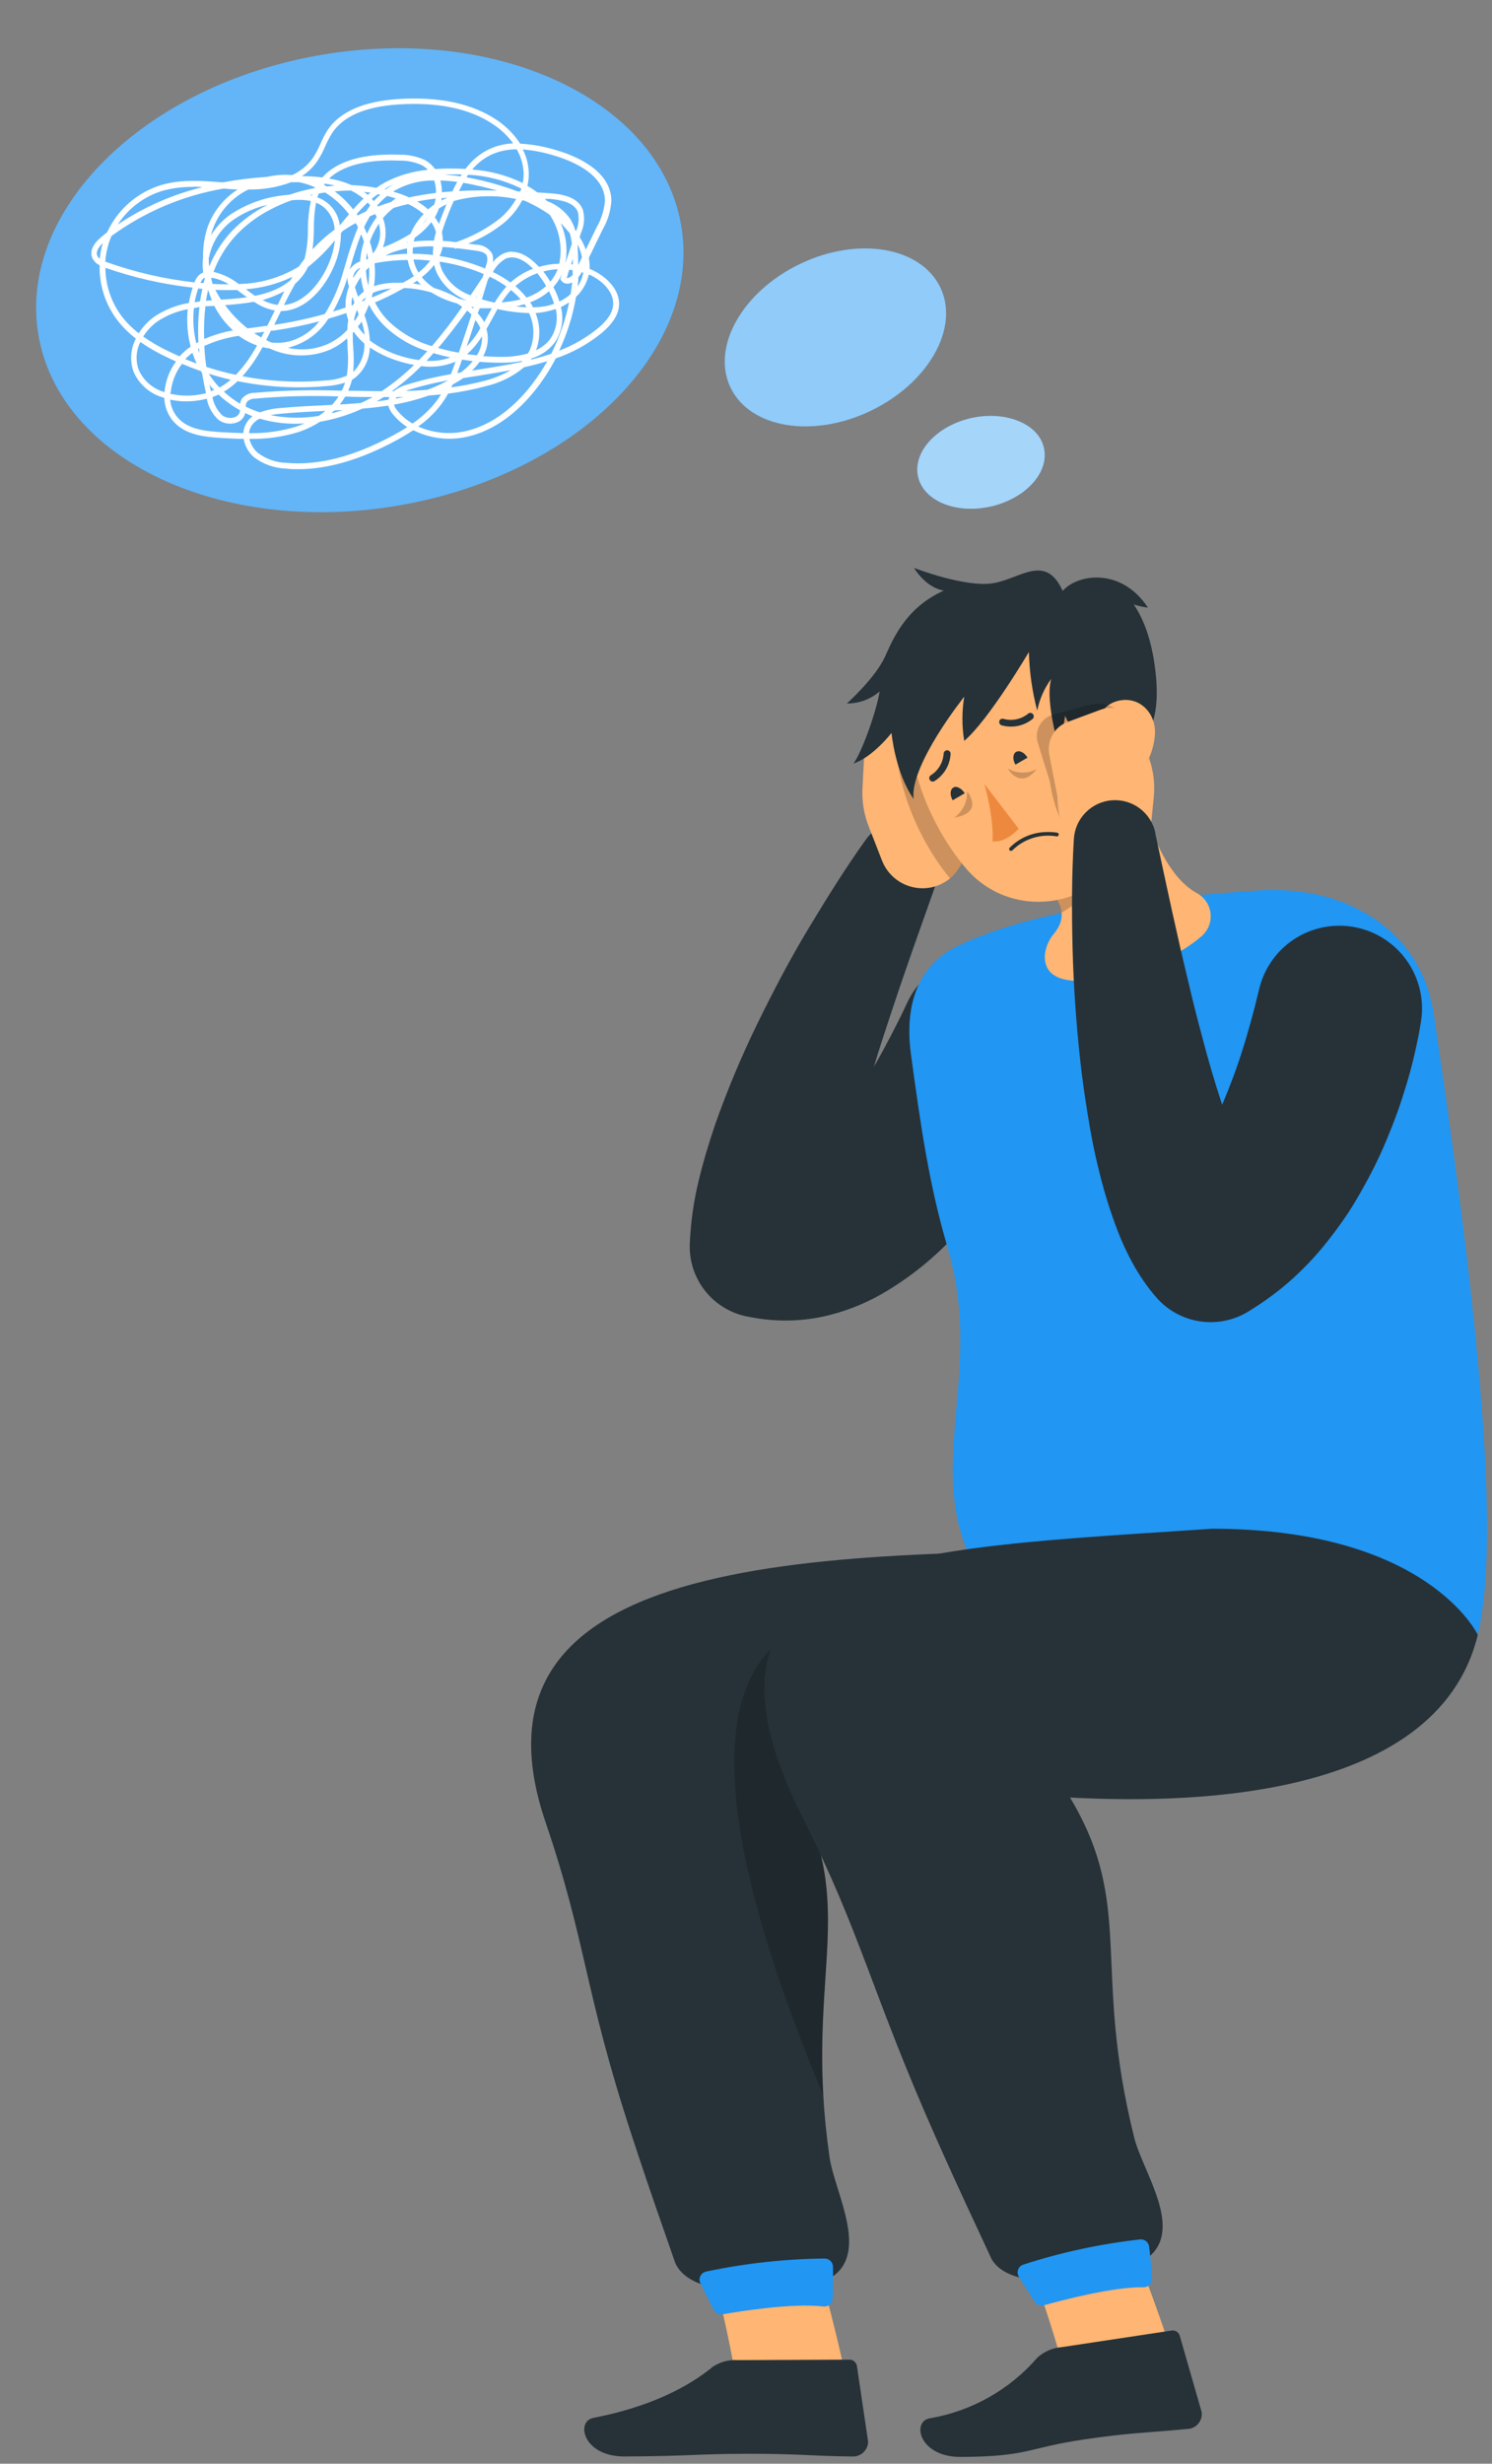
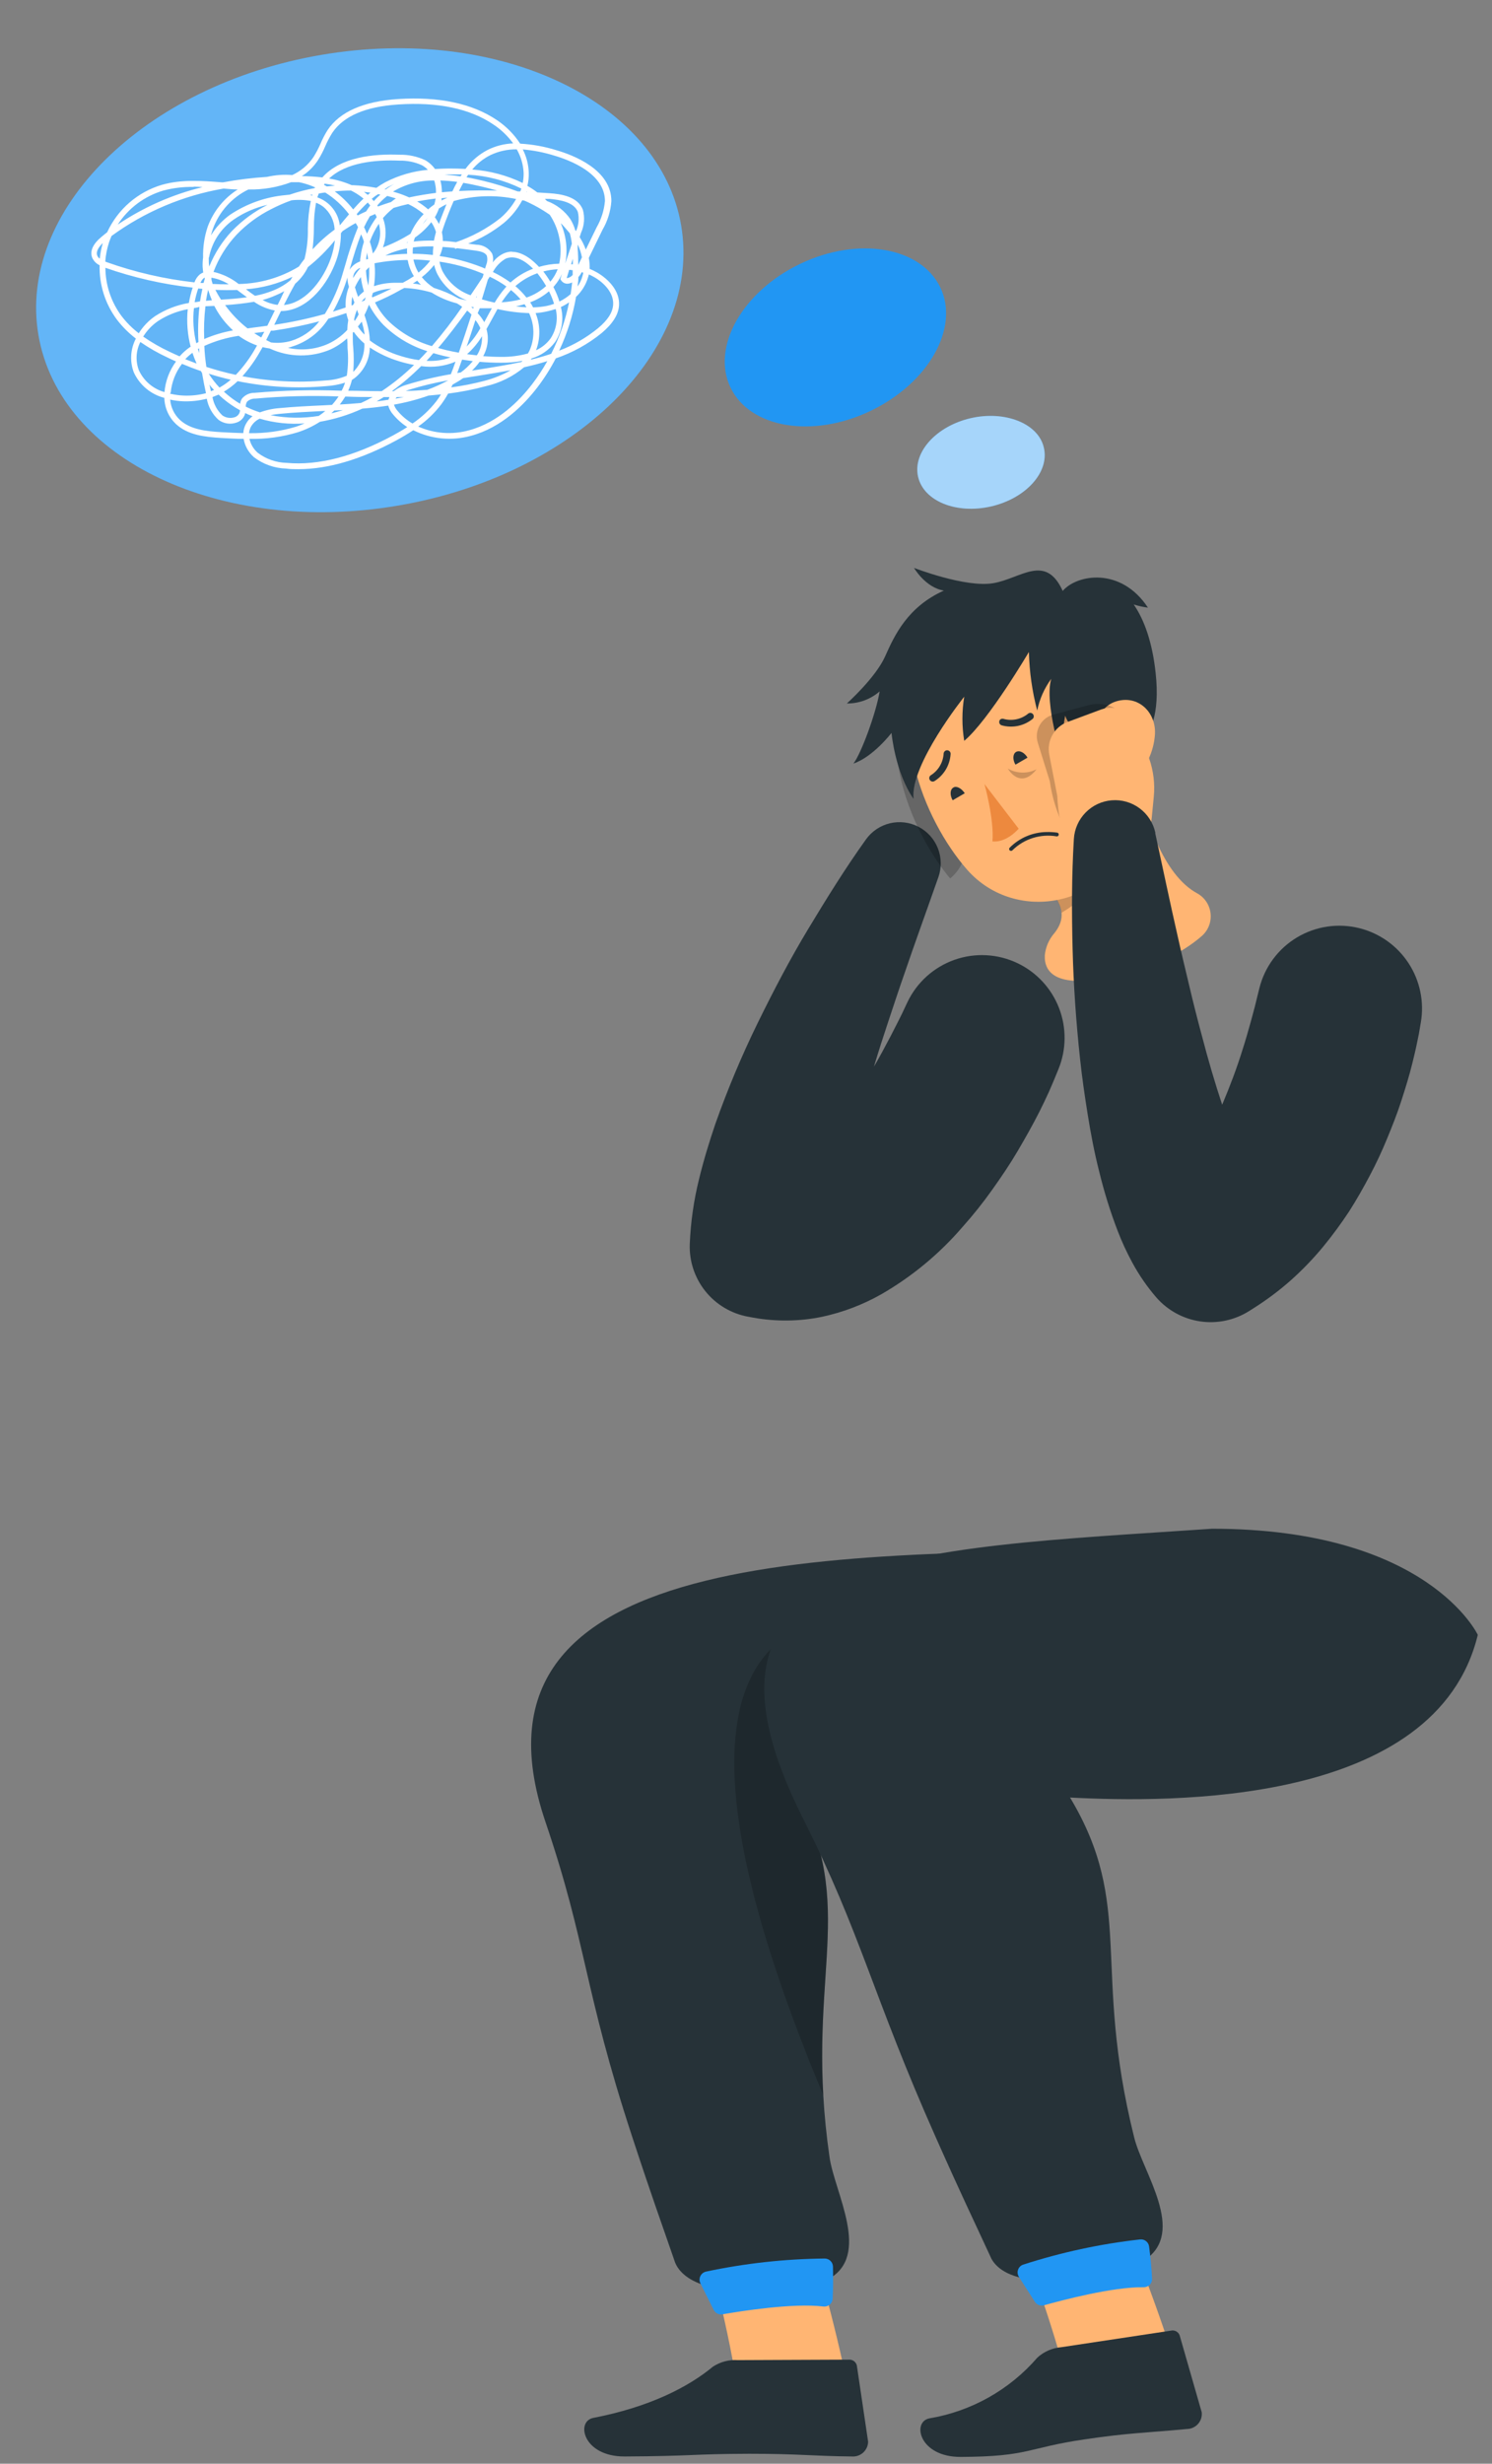
<svg xmlns="http://www.w3.org/2000/svg" width="83" height="137" viewBox="0 0 83 137" fill="none">
  <rect x="0" y="0" width="83" height="137" fill="#808080" stroke="none" />
  <path d="M22.155 28.112C32.028 26.426 39.073 19.45 37.892 12.53C36.71 5.61 27.749 1.367 17.876 3.052C8.003 4.738 0.958 11.715 2.139 18.635C3.321 25.555 12.282 29.798 22.155 28.112Z" fill="#2196F3" />
  <path opacity="0.3" d="M22.155 28.112C32.028 26.426 39.073 19.45 37.892 12.53C36.71 5.61 27.749 1.367 17.876 3.052C8.003 4.738 0.958 11.715 2.139 18.635C3.321 25.555 12.282 29.798 22.155 28.112Z" fill="white" />
  <path d="M52.305 15.972C53.4 18.229 51.649 21.308 48.425 22.851C45.2 24.393 41.717 23.806 40.638 21.549C39.558 19.291 41.298 16.209 44.518 14.67C47.739 13.13 51.211 13.729 52.305 15.972Z" fill="#2196F3" />
-   <path opacity="0.5" d="M52.305 15.972C53.4 18.229 51.649 21.308 48.425 22.851C45.2 24.393 41.717 23.806 40.638 21.549C39.558 19.291 41.298 16.209 44.518 14.67C47.739 13.13 51.211 13.729 52.305 15.972Z" fill="white" />
  <path d="M58.072 24.904C58.386 26.257 57.069 27.716 55.136 28.161C53.203 28.606 51.383 27.869 51.073 26.513C50.763 25.156 52.076 23.701 53.99 23.256C55.905 22.811 57.776 23.547 58.072 24.904Z" fill="#2196F3" />
  <path opacity="0.6" d="M58.072 24.904C58.386 26.257 57.069 27.716 55.136 28.161C53.203 28.606 51.383 27.869 51.073 26.513C50.763 25.156 52.076 23.701 53.99 23.256C55.905 22.811 57.776 23.547 58.072 24.904Z" fill="white" />
  <path d="M16.59 26.09C16.364 26.09 16.138 26.09 15.916 26.057C15.265 26.038 14.637 25.815 14.121 25.419C13.822 25.154 13.622 24.797 13.552 24.404C13.14 24.404 12.728 24.375 12.312 24.354C11.4 24.299 10.456 24.197 9.792 23.584C9.593 23.395 9.433 23.17 9.321 22.919C9.21 22.669 9.149 22.399 9.142 22.125C8.771 22.03 8.426 21.853 8.132 21.608C7.838 21.362 7.603 21.054 7.443 20.706C7.328 20.403 7.279 20.078 7.3 19.754C7.32 19.431 7.408 19.115 7.559 18.828C7.16 18.523 6.803 18.166 6.498 17.766C5.852 16.896 5.515 15.834 5.542 14.75C5.36 14.665 5.214 14.517 5.13 14.334C4.984 13.969 5.17 13.561 5.656 13.163C5.754 13.079 5.86 12.996 5.962 12.915C6.252 12.284 6.674 11.722 7.199 11.267C7.724 10.812 8.341 10.475 9.007 10.278C10.102 9.965 11.243 10.052 12.352 10.14H12.407C13.216 9.989 14.033 9.888 14.854 9.837C15.314 9.73 15.788 9.696 16.258 9.735C16.733 9.517 17.139 9.174 17.433 8.743C17.581 8.51 17.71 8.266 17.82 8.013C17.933 7.742 18.068 7.481 18.224 7.233C18.903 6.215 20.22 5.635 22.145 5.508C24.428 5.362 26.278 5.756 27.642 6.678C28.157 7.023 28.598 7.468 28.937 7.988C29.62 8.026 30.296 8.149 30.95 8.352C31.873 8.619 34.021 9.428 34.01 11.19C33.969 11.75 33.801 12.292 33.518 12.777L32.755 14.345C32.794 14.544 32.81 14.748 32.803 14.951C32.949 15.01 33.09 15.08 33.226 15.159C33.846 15.523 34.488 16.176 34.437 16.982C34.404 17.507 34.072 18.014 33.47 18.521C32.709 19.138 31.845 19.614 30.917 19.929C30.624 20.494 30.282 21.032 29.896 21.538C29.148 22.515 27.901 23.777 26.205 24.233C25.132 24.531 23.987 24.421 22.991 23.923C22.667 24.138 22.342 24.328 22.047 24.488C20.077 25.553 18.257 26.09 16.59 26.09ZM13.877 24.404C13.944 24.703 14.104 24.972 14.333 25.174C14.797 25.527 15.361 25.725 15.945 25.739C17.725 25.9 19.716 25.375 21.868 24.211C22.116 24.076 22.386 23.923 22.656 23.748C22.358 23.555 22.091 23.318 21.864 23.044C21.74 22.904 21.649 22.736 21.598 22.555C21.12 22.628 20.639 22.683 20.157 22.723C19.407 23.068 18.615 23.313 17.801 23.453C17.421 23.696 17.012 23.891 16.583 24.032C15.706 24.299 14.793 24.425 13.877 24.404ZM14.446 23.281C14.244 23.376 14.076 23.53 13.964 23.723C13.903 23.835 13.865 23.959 13.855 24.087C14.745 24.103 15.632 23.98 16.485 23.723C16.634 23.671 16.787 23.613 16.944 23.544C16.102 23.608 15.256 23.519 14.446 23.281ZM9.467 22.223C9.501 22.654 9.695 23.056 10.011 23.351C10.594 23.89 11.469 23.981 12.33 24.032C12.735 24.054 13.136 24.076 13.534 24.084C13.545 23.903 13.596 23.727 13.683 23.569C13.772 23.403 13.897 23.258 14.048 23.146C13.906 23.091 13.767 23.033 13.632 22.968V23.015C13.597 23.133 13.532 23.24 13.444 23.326C13.356 23.412 13.248 23.474 13.129 23.507C12.967 23.56 12.795 23.573 12.627 23.546C12.459 23.518 12.3 23.451 12.162 23.351C11.818 23.042 11.586 22.627 11.502 22.172C11.071 22.284 10.627 22.331 10.182 22.315C9.941 22.305 9.702 22.274 9.467 22.223ZM23.265 23.719C24.156 24.115 25.156 24.188 26.095 23.927C27.704 23.496 28.897 22.285 29.615 21.348C29.922 20.946 30.199 20.523 30.447 20.082C30.024 20.214 29.593 20.327 29.155 20.422C28.542 20.934 27.816 21.294 27.036 21.472C26.344 21.659 25.64 21.798 24.928 21.888C24.813 22.095 24.685 22.295 24.545 22.486C24.184 22.96 23.752 23.376 23.265 23.719ZM21.916 22.501C21.957 22.627 22.024 22.744 22.113 22.843C22.347 23.127 22.63 23.366 22.948 23.551C23.458 23.207 23.91 22.784 24.286 22.296C24.374 22.18 24.454 22.059 24.531 21.932L23.841 21.997C23.215 22.218 22.57 22.387 21.916 22.501ZM11.82 22.081C11.888 22.471 12.081 22.828 12.37 23.099C12.466 23.167 12.577 23.212 12.694 23.23C12.81 23.248 12.929 23.24 13.041 23.205C13.109 23.186 13.171 23.151 13.222 23.102C13.273 23.054 13.311 22.994 13.333 22.927C13.344 22.89 13.352 22.853 13.355 22.814C13.024 22.635 12.713 22.422 12.425 22.18C12.334 22.103 12.246 22.023 12.162 21.943C12.038 21.994 11.922 22.037 11.82 22.081ZM15.058 23.088C15.94 23.26 16.846 23.273 17.732 23.128C17.858 23.043 17.98 22.952 18.097 22.854H17.984C17.189 22.895 16.368 22.935 15.576 23.011C15.398 23.026 15.22 23.051 15.044 23.088H15.058ZM18.596 22.829L18.432 22.986C18.648 22.931 18.866 22.873 19.078 22.803L18.596 22.829ZM13.683 22.617C13.934 22.741 14.194 22.846 14.46 22.931C14.812 22.8 15.18 22.72 15.555 22.694C16.35 22.617 17.178 22.577 17.976 22.541L18.469 22.515C18.602 22.368 18.724 22.21 18.834 22.045C17.292 21.988 15.749 22.028 14.212 22.165C14.126 22.161 14.04 22.175 13.959 22.205C13.878 22.235 13.804 22.281 13.742 22.34C13.692 22.424 13.667 22.52 13.669 22.617H13.683ZM19.209 22.052C19.116 22.205 19.013 22.352 18.903 22.493C19.297 22.471 19.691 22.446 20.081 22.409C20.307 22.307 20.522 22.198 20.734 22.078C20.267 22.078 19.804 22.078 19.34 22.056L19.209 22.052ZM12.461 21.786L12.629 21.932C12.857 22.127 13.101 22.301 13.359 22.453C13.37 22.349 13.406 22.249 13.464 22.161C13.55 22.06 13.656 21.979 13.777 21.924C13.898 21.869 14.029 21.842 14.161 21.844C15.772 21.705 17.39 21.666 19.005 21.727C19.081 21.584 19.145 21.434 19.195 21.279C18.854 21.386 18.501 21.451 18.144 21.472C16.498 21.619 14.839 21.526 13.22 21.195C12.986 21.421 12.726 21.619 12.447 21.786H12.461ZM21.343 22.081L21.288 22.118L20.953 22.322C21.175 22.296 21.394 22.264 21.613 22.227C21.625 22.177 21.642 22.128 21.664 22.081H21.343ZM22.072 22.081C22.045 22.107 22.022 22.137 22.003 22.169L22.47 22.074L22.072 22.081ZM9.493 21.899C9.732 21.955 9.976 21.988 10.222 21.997C10.638 22.014 11.055 21.97 11.459 21.866C11.382 21.527 11.305 21.137 11.24 20.746L11.174 20.633C10.809 20.509 10.47 20.378 10.124 20.232C9.768 20.698 9.551 21.254 9.496 21.837C9.496 21.837 9.46 21.873 9.46 21.895L9.493 21.899ZM7.807 19.017C7.686 19.259 7.616 19.523 7.601 19.793C7.587 20.063 7.629 20.333 7.724 20.586C7.859 20.88 8.056 21.142 8.302 21.352C8.549 21.562 8.838 21.716 9.15 21.804C9.203 21.188 9.425 20.599 9.792 20.101C9.631 20.031 9.478 19.958 9.321 19.882C8.793 19.637 8.287 19.348 7.807 19.017ZM11.652 21.388C11.677 21.516 11.707 21.64 11.732 21.753L11.907 21.684C11.82 21.6 11.732 21.501 11.652 21.388ZM19.359 21.727C19.979 21.727 20.606 21.753 21.233 21.753C21.878 21.323 22.481 20.834 23.035 20.294C22.754 20.242 22.477 20.174 22.204 20.09C21.625 19.916 21.076 19.658 20.573 19.324C20.567 19.652 20.488 19.974 20.343 20.268C20.197 20.562 19.988 20.82 19.731 21.023L19.578 21.126C19.524 21.341 19.451 21.551 19.359 21.753V21.727ZM23.436 20.352C22.929 20.863 22.381 21.331 21.799 21.753H21.908C22.125 21.585 22.373 21.461 22.638 21.388C23.439 21.142 24.255 20.948 25.081 20.808C25.173 20.586 25.256 20.352 25.34 20.112C24.74 20.365 24.082 20.45 23.436 20.36V20.352ZM24.928 21.151C24.182 21.282 23.445 21.46 22.722 21.684L22.572 21.738C22.973 21.738 23.371 21.706 23.772 21.676C24.169 21.531 24.554 21.357 24.925 21.155L24.928 21.151ZM11.615 20.786C11.789 21.06 11.988 21.317 12.21 21.552C12.433 21.428 12.643 21.281 12.837 21.115C12.425 21.023 12.017 20.907 11.615 20.783V20.786ZM25.176 21.388L25.103 21.541C25.726 21.458 26.342 21.337 26.949 21.177C27.459 21.046 27.95 20.849 28.408 20.589C27.817 20.699 27.226 20.794 26.635 20.889L25.764 21.027L25.57 21.158C25.442 21.231 25.315 21.312 25.176 21.388ZM13.486 20.921C15.011 21.214 16.569 21.293 18.115 21.155C18.52 21.138 18.919 21.049 19.293 20.892C19.369 20.379 19.382 19.858 19.333 19.342C19.333 19.167 19.333 18.977 19.308 18.817C19.034 19.069 18.722 19.276 18.385 19.433C17.848 19.662 17.27 19.775 16.687 19.765C16.104 19.756 15.529 19.624 15 19.378C14.869 19.36 14.738 19.335 14.61 19.302L14.482 19.524C14.201 20.024 13.868 20.493 13.486 20.921ZM11.48 20.403C12.018 20.578 12.565 20.726 13.118 20.845C13.543 20.399 13.911 19.901 14.212 19.364L14.3 19.211C13.935 19.082 13.591 18.901 13.278 18.674C12.618 18.772 11.975 18.961 11.367 19.236C11.382 19.641 11.426 20.031 11.48 20.403ZM25.705 19.998C25.687 20.042 25.672 20.09 25.654 20.137C25.581 20.345 25.512 20.546 25.435 20.743L25.636 20.71C25.882 20.528 26.106 20.317 26.303 20.082L25.705 19.998ZM19.625 18.499V18.613C19.625 18.85 19.625 19.087 19.651 19.342C19.687 19.787 19.687 20.235 19.651 20.681C19.858 20.475 20.02 20.228 20.127 19.956C20.233 19.684 20.282 19.393 20.27 19.101C20.045 18.914 19.846 18.697 19.68 18.456L19.625 18.499ZM26.683 20.119C26.556 20.295 26.413 20.458 26.256 20.608L26.588 20.557C27.412 20.425 28.218 20.298 28.999 20.13C29.021 20.13 29.039 20.09 29.061 20.068C28.672 20.14 28.278 20.174 27.883 20.17C27.481 20.17 27.08 20.155 26.683 20.119ZM10.306 19.973L10.937 20.217C10.849 20.02 10.773 19.82 10.704 19.619C10.561 19.725 10.428 19.843 10.306 19.973ZM23.728 20.064C24.18 20.094 24.634 20.03 25.059 19.875L24.695 19.794C24.491 19.747 24.297 19.692 24.108 19.637C23.988 19.781 23.862 19.923 23.728 20.064ZM20.573 18.933C21.088 19.319 21.668 19.61 22.284 19.794C22.617 19.9 22.959 19.977 23.305 20.024C23.466 19.864 23.619 19.696 23.772 19.528C22.854 19.242 22.018 18.742 21.332 18.069C21.009 17.735 20.738 17.355 20.526 16.942C20.454 17.139 20.37 17.332 20.274 17.518C20.384 17.825 20.468 18.139 20.526 18.459C20.553 18.616 20.569 18.774 20.573 18.933ZM29.579 19.929L29.524 20.002C29.915 19.907 30.295 19.798 30.662 19.674C31.122 18.77 31.457 17.808 31.658 16.814C31.514 16.914 31.361 17.001 31.202 17.073C31.288 17.402 31.305 17.745 31.249 18.08C31.194 18.415 31.068 18.734 30.881 19.017C30.557 19.454 30.1 19.774 29.579 19.929ZM26.876 19.805C27.208 19.831 27.543 19.845 27.879 19.845C28.383 19.852 28.885 19.788 29.371 19.656C29.4 19.605 29.429 19.553 29.455 19.499C29.602 19.17 29.676 18.813 29.672 18.453C29.668 18.093 29.587 17.738 29.433 17.413C28.841 17.393 28.252 17.318 27.675 17.186L27.361 17.759C27.263 17.938 27.164 18.124 27.062 18.299C27.102 18.437 27.126 18.579 27.135 18.722C27.153 19.102 27.063 19.48 26.876 19.812V19.805ZM7.957 18.711C8.431 19.041 8.932 19.329 9.456 19.572C9.635 19.659 9.821 19.74 9.992 19.816C10.167 19.617 10.365 19.441 10.583 19.291H10.609C10.429 18.607 10.373 17.897 10.444 17.194C9.857 17.302 9.297 17.525 8.796 17.85C8.457 18.081 8.171 18.382 7.957 18.733V18.711ZM25.96 19.692L26.526 19.761C26.726 19.454 26.827 19.092 26.814 18.726V18.696C26.583 19.077 26.295 19.42 25.96 19.714V19.692ZM11.006 19.408C11.028 19.481 11.054 19.557 11.079 19.63C11.079 19.546 11.079 19.462 11.079 19.375L11.006 19.408ZM24.366 19.349L24.793 19.462C25.03 19.517 25.267 19.568 25.523 19.612C25.766 18.912 26.002 18.205 26.23 17.493C26.15 17.413 26.07 17.336 25.99 17.27C25.453 18.007 24.925 18.711 24.356 19.371L24.366 19.349ZM32.048 16.493C31.873 17.533 31.556 18.545 31.107 19.499C31.888 19.203 32.616 18.783 33.263 18.255C33.806 17.806 34.083 17.376 34.109 16.942C34.152 16.282 33.594 15.72 33.062 15.414C32.963 15.357 32.861 15.306 32.755 15.261C32.755 15.308 32.734 15.359 32.719 15.406C32.598 15.832 32.362 16.215 32.037 16.515L32.048 16.493ZM29.787 17.391C30.063 18.056 30.075 18.803 29.819 19.477C30.142 19.332 30.421 19.106 30.629 18.82C30.786 18.582 30.893 18.313 30.942 18.031C30.991 17.749 30.981 17.461 30.914 17.183C30.779 17.227 30.64 17.267 30.501 17.299C30.263 17.357 30.02 17.395 29.776 17.413L29.787 17.391ZM15.981 19.335C16.743 19.514 17.543 19.438 18.257 19.119C18.657 18.933 19.017 18.672 19.319 18.35C19.325 18.165 19.343 17.981 19.373 17.799C19.355 17.741 19.333 17.682 19.319 17.624C19.296 17.554 19.279 17.482 19.267 17.409C18.936 17.522 18.6 17.628 18.265 17.723C17.802 18.461 17.09 19.01 16.258 19.269C16.164 19.304 16.068 19.333 15.97 19.357L15.981 19.335ZM26.456 17.774C26.296 18.277 26.132 18.773 25.96 19.269C26.259 18.965 26.515 18.623 26.723 18.251C26.651 18.088 26.558 17.934 26.445 17.796L26.456 17.774ZM20.854 16.803C21.043 17.18 21.289 17.526 21.584 17.828C22.27 18.494 23.109 18.982 24.027 19.247C24.628 18.548 25.19 17.818 25.712 17.059C25.603 16.986 25.505 16.92 25.417 16.869C24.919 16.742 24.444 16.54 24.009 16.267C23.515 16.122 23.006 16.036 22.492 16.012L22.309 16.107C21.821 16.388 21.336 16.617 20.843 16.825L20.854 16.803ZM10.791 17.113C10.717 17.774 10.76 18.442 10.919 19.087L11.039 19.021C11.003 18.37 11.021 17.718 11.094 17.07C10.981 17.102 10.882 17.117 10.78 17.135L10.791 17.113ZM15.077 19.043C15.443 19.088 15.815 19.061 16.171 18.963C16.802 18.773 17.359 18.391 17.761 17.869C16.921 18.09 16.068 18.262 15.208 18.386H15.073L14.807 18.908L15.077 19.043ZM11.429 17.03C11.357 17.634 11.333 18.244 11.36 18.853C11.873 18.632 12.411 18.47 12.961 18.372L12.812 18.226C12.452 17.871 12.152 17.461 11.922 17.011L11.429 17.03ZM14.139 18.521C14.271 18.609 14.402 18.693 14.533 18.766C14.592 18.66 14.646 18.554 14.701 18.448L14.519 18.474L14.139 18.521ZM19.909 18.157C20.014 18.319 20.136 18.47 20.274 18.605C20.274 18.572 20.274 18.54 20.274 18.507C20.235 18.298 20.185 18.091 20.125 17.887L19.909 18.157ZM5.863 14.874C5.865 15.842 6.177 16.784 6.753 17.562C7.03 17.928 7.355 18.254 7.72 18.532C7.955 18.154 8.265 17.829 8.632 17.577C9.2 17.208 9.838 16.96 10.507 16.847C10.555 16.558 10.626 16.272 10.718 15.994C9.057 15.81 7.422 15.438 5.845 14.885L5.863 14.874ZM12.516 16.957C12.871 17.449 13.293 17.888 13.771 18.262C14.004 18.226 14.241 18.197 14.479 18.168L14.872 18.113C14.978 17.901 15.08 17.69 15.182 17.482L15.288 17.267C14.873 17.187 14.479 17.022 14.132 16.782C13.591 16.873 13.046 16.935 12.498 16.968L12.516 16.957ZM15.631 17.296C15.576 17.402 15.525 17.511 15.471 17.62C15.416 17.73 15.328 17.912 15.255 18.062C16.206 17.921 17.146 17.72 18.071 17.46C18.517 16.738 18.858 15.957 19.085 15.14L19.213 14.71C19.407 14.004 19.642 13.309 19.917 12.631C19.877 12.554 19.833 12.478 19.785 12.405C19.535 12.542 19.291 12.692 19.056 12.853C19.027 12.89 18.998 12.93 18.965 12.966C18.965 13.566 18.847 14.159 18.618 14.713C18.082 16.038 16.97 17.296 15.635 17.296H15.631ZM26.573 17.416C26.715 17.567 26.837 17.735 26.938 17.916C26.993 17.81 27.051 17.708 27.109 17.602C27.168 17.496 27.273 17.296 27.361 17.143C27.23 17.143 27.098 17.143 26.967 17.143H26.69L26.573 17.416ZM19.705 17.781C19.713 17.805 19.723 17.828 19.734 17.85C19.811 17.737 19.884 17.617 19.953 17.485C19.924 17.398 19.891 17.314 19.862 17.227C19.785 17.407 19.729 17.595 19.694 17.788L19.705 17.781ZM19.34 15.392C19.139 16.065 18.865 16.714 18.523 17.329C18.761 17.256 18.994 17.179 19.227 17.099C19.205 16.706 19.268 16.312 19.413 15.946C19.355 15.77 19.326 15.585 19.326 15.399L19.34 15.392ZM26.212 17.062L26.325 17.161L26.351 17.081L26.212 17.062ZM29.495 16.811C29.553 16.901 29.607 16.995 29.655 17.092C29.912 17.087 30.169 17.061 30.421 17.011C30.558 16.982 30.692 16.943 30.822 16.895C30.75 16.654 30.656 16.421 30.541 16.198C30.225 16.467 29.863 16.677 29.473 16.818L29.495 16.811ZM28.689 17.033C28.887 17.062 29.087 17.08 29.287 17.088C29.254 17.03 29.218 16.971 29.181 16.916C29.012 16.967 28.84 17.009 28.667 17.041L28.689 17.033ZM19.599 16.504C19.567 16.664 19.552 16.827 19.556 16.989L19.647 16.953C19.669 16.909 19.691 16.865 19.716 16.822L19.599 16.504ZM16.423 15.775C16.2 16.162 15.996 16.559 15.795 16.96C16.911 16.862 17.849 15.749 18.319 14.586C18.478 14.195 18.582 13.784 18.629 13.364C18.186 13.914 17.684 14.413 17.13 14.852C17.108 14.899 17.086 14.943 17.061 14.987C16.893 15.294 16.669 15.568 16.401 15.793L16.423 15.775ZM14.599 16.676C14.847 16.816 15.119 16.909 15.401 16.949H15.449C15.573 16.694 15.7 16.442 15.813 16.191C15.665 16.277 15.51 16.352 15.35 16.417C15.098 16.529 14.837 16.622 14.57 16.694L14.599 16.676ZM26.807 16.647C27.051 16.72 27.292 16.778 27.518 16.829C27.693 16.531 27.896 16.25 28.123 15.99L28.174 15.932C27.882 15.722 27.571 15.54 27.244 15.388L27.139 15.552C27.029 15.917 26.92 16.282 26.807 16.647ZM28.43 16.129L28.36 16.202C28.195 16.395 28.043 16.598 27.904 16.811C28.262 16.791 28.616 16.736 28.962 16.647C28.8 16.459 28.622 16.287 28.43 16.132V16.129ZM11.028 16.041C10.941 16.29 10.874 16.544 10.828 16.803C10.926 16.803 11.028 16.774 11.127 16.76C11.163 16.526 11.207 16.296 11.258 16.063L11.028 16.041ZM20.343 16.53C20.258 16.603 20.179 16.685 20.11 16.774L20.289 16.705L20.343 16.53ZM30.786 15.961C30.922 16.219 31.035 16.488 31.122 16.767C31.347 16.658 31.556 16.519 31.745 16.355C31.778 16.14 31.807 15.921 31.829 15.706C31.756 15.742 31.677 15.765 31.596 15.775C31.521 15.781 31.445 15.767 31.378 15.733C31.31 15.7 31.253 15.649 31.213 15.585L31.169 15.523L31.264 15.228C31.156 15.47 31.014 15.695 30.841 15.895L30.786 15.961ZM11.579 16.107C11.531 16.311 11.491 16.519 11.459 16.727L11.787 16.698C11.709 16.508 11.638 16.311 11.575 16.107H11.579ZM25.541 16.61C25.687 16.647 25.833 16.679 25.979 16.709C25.25 16.429 24.652 15.886 24.305 15.188C24.24 15.042 24.189 14.89 24.151 14.735C23.952 14.989 23.721 15.217 23.466 15.414C23.656 15.645 23.881 15.846 24.133 16.008C24.595 16.148 25.042 16.337 25.464 16.57L25.541 16.61ZM11.98 16.118C12.075 16.304 12.18 16.485 12.294 16.661H12.323C12.793 16.632 13.268 16.599 13.738 16.53L13.464 16.329L13.191 16.125C12.804 16.136 12.399 16.136 11.976 16.118H11.98ZM26.482 16.541H26.508L26.533 16.457C26.511 16.49 26.493 16.515 26.478 16.541H26.482ZM28.67 15.91C28.898 16.1 29.104 16.314 29.287 16.548C29.692 16.411 30.064 16.192 30.381 15.906C30.254 15.686 30.111 15.475 29.954 15.275L29.892 15.195C29.44 15.354 29.023 15.6 28.663 15.917L28.67 15.91ZM20.694 16.49L20.715 16.537C21.08 16.384 21.427 16.224 21.773 16.052C21.419 16.068 21.071 16.147 20.745 16.285C20.719 16.355 20.705 16.42 20.686 16.49H20.694ZM19.749 15.986C19.8 16.162 19.862 16.351 19.924 16.508C19.992 16.424 20.069 16.349 20.154 16.282L20.245 16.205C20.164 15.945 20.107 15.677 20.074 15.406C19.941 15.586 19.83 15.781 19.742 15.986H19.749ZM13.683 16.085C13.851 16.212 14.019 16.34 14.187 16.45C14.542 16.383 14.889 16.28 15.223 16.143C15.562 16.005 15.878 15.816 16.16 15.582L16.269 15.392C15.456 15.784 14.576 16.019 13.676 16.085H13.683ZM24.45 14.549C24.48 14.724 24.532 14.894 24.604 15.056C24.936 15.695 25.5 16.183 26.179 16.42C26.405 16.088 26.628 15.753 26.85 15.417L26.905 15.235L26.719 15.159C25.987 14.866 25.223 14.662 24.443 14.549H24.45ZM32.176 15.417C32.176 15.589 32.15 15.76 32.128 15.932C32.255 15.754 32.349 15.555 32.405 15.345C32.423 15.285 32.436 15.224 32.446 15.162L32.362 15.137C32.31 15.238 32.245 15.333 32.168 15.417H32.176ZM20.836 14.64C20.836 14.746 20.854 14.848 20.858 14.954C20.869 15.275 20.851 15.596 20.803 15.914C21.162 15.793 21.537 15.729 21.916 15.724C22.078 15.724 22.243 15.724 22.408 15.724C22.62 15.613 22.825 15.491 23.024 15.359C22.883 15.134 22.779 14.888 22.714 14.63C22.714 14.571 22.685 14.513 22.674 14.458C22.057 14.462 21.442 14.524 20.836 14.64ZM20.358 15.042C20.373 15.325 20.416 15.606 20.486 15.881C20.53 15.578 20.547 15.271 20.537 14.965C20.537 14.932 20.537 14.896 20.537 14.859C20.471 14.918 20.413 14.98 20.358 15.042ZM22.966 15.771C23.116 15.771 23.265 15.811 23.415 15.837C23.342 15.765 23.273 15.688 23.21 15.607L22.966 15.771ZM11.82 15.789C12.133 15.806 12.436 15.814 12.728 15.811C12.443 15.631 12.126 15.507 11.794 15.447H11.761C11.761 15.447 11.761 15.479 11.761 15.498C11.761 15.589 11.801 15.68 11.823 15.768C11.82 15.76 11.82 15.775 11.82 15.789ZM11.871 15.118C12.385 15.235 12.866 15.465 13.278 15.793C14.461 15.772 15.617 15.438 16.627 14.823C16.725 14.677 16.831 14.535 16.941 14.396C17.076 13.845 17.139 13.278 17.127 12.711C17.131 12.195 17.186 11.681 17.291 11.175C16.936 11.109 16.573 11.097 16.215 11.139C15.822 11.279 15.439 11.446 15.069 11.639C14.36 11.997 13.716 12.473 13.165 13.047C12.603 13.645 12.166 14.349 11.878 15.118H11.871ZM11.141 15.735H11.323L11.389 15.509C11.387 15.486 11.387 15.462 11.389 15.439C11.368 15.447 11.348 15.458 11.331 15.472C11.248 15.542 11.187 15.633 11.152 15.735H11.141ZM27.412 15.122C27.758 15.287 28.087 15.483 28.397 15.709C28.765 15.377 29.191 15.117 29.655 14.943C29.291 14.579 28.707 14.141 28.134 14.382C27.832 14.557 27.586 14.813 27.423 15.122H27.412ZM5.856 14.546L5.94 14.579C7.517 15.14 9.153 15.517 10.817 15.702C10.876 15.527 10.982 15.372 11.123 15.253C11.179 15.213 11.241 15.18 11.305 15.155C11.291 15.048 11.28 14.942 11.273 14.838C11.267 14.663 11.275 14.489 11.298 14.316C11.284 13.74 11.369 13.166 11.55 12.62C11.863 11.76 12.451 11.028 13.224 10.537C12.961 10.537 12.695 10.504 12.436 10.486C10.183 10.873 8.049 11.775 6.203 13.123C6.156 13.233 6.113 13.346 6.071 13.462C5.955 13.813 5.882 14.177 5.856 14.546ZM30.224 15.096C30.366 15.278 30.496 15.468 30.614 15.665C30.788 15.459 30.926 15.224 31.023 14.972C30.753 14.986 30.486 15.028 30.224 15.096ZM31.526 15.461C31.54 15.465 31.553 15.465 31.567 15.461C31.68 15.438 31.783 15.378 31.858 15.29V15.027L31.665 15.002L31.526 15.461ZM20.03 14.896C19.883 14.962 19.764 15.078 19.694 15.224C19.662 15.299 19.645 15.38 19.643 15.461C19.757 15.273 19.886 15.095 20.03 14.929V14.896ZM23.002 14.444C23.006 14.476 23.014 14.508 23.024 14.538C23.078 14.757 23.164 14.966 23.28 15.159C23.525 14.966 23.744 14.743 23.933 14.495C23.622 14.458 23.312 14.436 23.002 14.433V14.444ZM20.084 13.039C19.855 13.612 19.676 14.221 19.497 14.823L19.446 14.998C19.586 14.784 19.793 14.623 20.034 14.538C20.034 14.454 20.034 14.374 20.059 14.29C20.091 14.004 20.154 13.721 20.245 13.448C20.209 13.298 20.146 13.16 20.088 13.028L20.084 13.039ZM24.461 14.239C25.274 14.356 26.069 14.568 26.832 14.87L26.985 14.936L27.051 14.717C27.115 14.561 27.126 14.388 27.084 14.225C26.996 14.035 26.719 13.973 26.46 13.937C26.125 13.893 25.778 13.842 25.424 13.802L25.326 13.842L25.308 13.791C25.081 13.765 24.852 13.747 24.622 13.732C24.588 13.903 24.534 14.07 24.461 14.228V14.239ZM28.474 14.002C29.101 14.002 29.663 14.491 29.983 14.841C30.35 14.733 30.729 14.672 31.11 14.662C31.207 14.197 31.21 13.718 31.119 13.251C31.029 12.785 30.848 12.341 30.585 11.945C30.142 11.636 29.669 11.372 29.174 11.157L29.053 11.135C28.799 11.614 28.454 12.04 28.039 12.39C27.437 12.875 26.765 13.265 26.044 13.546L26.504 13.608C26.678 13.608 26.849 13.653 27.001 13.738C27.153 13.822 27.281 13.945 27.372 14.093C27.439 14.254 27.451 14.432 27.409 14.6C27.566 14.382 27.777 14.207 28.021 14.093C28.168 14.027 28.327 13.992 28.488 13.991L28.474 14.002ZM11.612 14.331C11.612 14.491 11.612 14.652 11.641 14.819C11.937 14.091 12.363 13.424 12.899 12.85C13.474 12.256 14.145 11.762 14.883 11.391C14.204 11.541 13.559 11.823 12.987 12.219C12.277 12.715 11.788 13.469 11.626 14.32L11.612 14.331ZM32.135 13.63C32.135 13.692 32.135 13.754 32.135 13.813C32.161 14.123 32.168 14.429 32.168 14.735L32.373 14.312C32.328 14.073 32.253 13.84 32.15 13.619L32.135 13.63ZM31.771 14.695H31.869C31.869 14.593 31.869 14.487 31.869 14.385L31.771 14.695ZM31.205 12.438C31.506 13.135 31.59 13.906 31.446 14.652L31.811 13.557C31.79 13.361 31.753 13.167 31.701 12.977C31.65 12.912 31.592 12.846 31.534 12.78C31.475 12.715 31.326 12.532 31.213 12.427L31.205 12.438ZM20.413 14.064C20.413 14.152 20.384 14.239 20.373 14.331V14.429L20.475 14.403C20.463 14.286 20.445 14.169 20.42 14.053L20.413 14.064ZM5.718 13.517C5.524 13.703 5.313 13.973 5.411 14.214C5.44 14.283 5.488 14.342 5.55 14.385C5.579 14.091 5.635 13.801 5.718 13.517ZM22.645 13.813C22.358 13.867 22.076 13.945 21.802 14.046C21.678 14.093 21.554 14.152 21.438 14.214C21.839 14.159 22.244 14.126 22.649 14.115C22.64 14.015 22.639 13.913 22.645 13.813ZM22.959 14.112C23.323 14.112 23.71 14.137 24.082 14.177C24.08 14.018 24.088 13.858 24.108 13.7C23.727 13.693 23.347 13.713 22.97 13.761C22.959 13.878 22.955 13.995 22.959 14.112ZM20.573 13.441C20.645 13.655 20.702 13.875 20.745 14.097L20.832 13.98C20.983 13.758 21.083 13.505 21.124 13.239C21.166 12.974 21.148 12.703 21.073 12.445C20.867 12.755 20.699 13.09 20.573 13.441ZM32.245 13.185C32.385 13.402 32.5 13.635 32.588 13.878L33.193 12.638C33.45 12.191 33.607 11.693 33.653 11.179C33.653 9.636 31.672 8.896 30.819 8.648C30.254 8.473 29.672 8.359 29.083 8.309C29.289 8.711 29.402 9.155 29.415 9.607C29.423 9.853 29.397 10.098 29.338 10.337C29.531 10.445 29.716 10.567 29.892 10.701L30.567 10.745C31.231 10.789 32.146 10.935 32.424 11.661C32.542 12.088 32.506 12.544 32.322 12.948L32.245 13.185ZM17.582 11.274C17.497 11.746 17.456 12.224 17.462 12.704C17.458 13.091 17.433 13.479 17.389 13.864C17.761 13.46 18.171 13.093 18.615 12.769C18.605 12.523 18.543 12.281 18.433 12.06C18.322 11.839 18.165 11.644 17.973 11.489C17.853 11.4 17.722 11.328 17.582 11.274ZM21.303 12.127C21.501 12.653 21.501 13.232 21.303 13.758C21.838 13.556 22.353 13.302 22.838 12.999C23.01 12.592 23.258 12.22 23.568 11.905C23.308 11.681 23.018 11.493 22.707 11.347C22.444 11.405 22.171 11.478 21.897 11.559C21.681 11.729 21.482 11.919 21.303 12.127ZM22.681 13.455L22.619 13.492H22.678L22.681 13.455ZM24.636 13.4C24.884 13.4 25.129 13.441 25.366 13.466C26.256 13.165 27.089 12.715 27.828 12.135C28.182 11.833 28.481 11.471 28.711 11.066C27.561 10.826 26.37 10.865 25.238 11.179C25.147 11.387 25.059 11.602 24.972 11.818C24.83 12.182 24.688 12.547 24.582 12.912C24.612 13.04 24.629 13.171 24.633 13.302L24.636 13.4ZM23.086 13.2C23.057 13.276 23.035 13.353 23.013 13.43C23.387 13.387 23.764 13.37 24.14 13.379C24.17 13.222 24.21 13.061 24.253 12.901C24.196 12.705 24.107 12.521 23.991 12.354C23.738 12.678 23.438 12.963 23.101 13.2H23.086ZM13.818 10.537C12.901 10.983 12.194 11.768 11.845 12.726C11.801 12.845 11.764 12.967 11.736 13.09C12.01 12.64 12.372 12.249 12.801 11.941C13.728 11.321 14.797 10.945 15.908 10.847L16.113 10.825C16.567 10.668 17.033 10.546 17.506 10.461L17.528 10.421C17.346 10.337 17.158 10.267 16.966 10.213C16.857 10.18 16.744 10.154 16.631 10.132H16.196C15.441 10.415 14.639 10.553 13.833 10.537H13.818ZM20.252 12.634C20.311 12.751 20.365 12.868 20.416 12.999C20.56 12.671 20.741 12.36 20.956 12.073C20.931 12.014 20.901 11.96 20.872 11.901L20.577 12.025C20.458 12.222 20.349 12.426 20.252 12.634ZM32.001 12.802C32.013 12.82 32.026 12.837 32.041 12.853C32.193 12.52 32.23 12.145 32.146 11.788C31.935 11.23 31.143 11.114 30.567 11.059H30.312L30.421 11.175C30.95 11.368 31.406 11.72 31.727 12.182C31.846 12.376 31.938 12.584 32.001 12.802ZM17.663 10.979C17.994 11.096 18.286 11.303 18.505 11.578C18.724 11.853 18.862 12.183 18.903 12.532C19.071 12.328 19.242 12.12 19.417 11.916C19.053 11.438 18.606 11.028 18.097 10.709C17.98 10.709 17.86 10.742 17.732 10.763C17.714 10.811 17.688 10.891 17.655 10.964L17.663 10.979ZM10.773 10.395C10.202 10.384 9.632 10.452 9.08 10.599C8.038 10.906 7.14 11.576 6.549 12.489C7.986 11.522 9.583 10.817 11.265 10.406C11.102 10.389 10.938 10.38 10.773 10.38V10.395ZM23.797 12.109C23.692 12.224 23.594 12.346 23.506 12.474C23.613 12.36 23.71 12.238 23.797 12.109ZM24.195 12.087C24.279 12.203 24.354 12.325 24.418 12.452C24.505 12.208 24.596 11.967 24.695 11.723L24.837 11.358C24.692 11.427 24.552 11.505 24.418 11.591C24.36 11.759 24.285 11.92 24.195 12.073V12.087ZM20.052 12.27V12.292L20.07 12.252L20.052 12.27ZM19.844 11.905C19.862 11.931 19.88 11.956 19.895 11.982C20.055 11.901 20.212 11.825 20.369 11.755C20.442 11.639 20.515 11.529 20.595 11.424C20.551 11.369 20.504 11.314 20.457 11.263C20.227 11.475 20.023 11.693 19.844 11.905ZM21.186 11.763L21.208 11.737L21.186 11.763ZM18.611 10.636C19.001 10.924 19.349 11.264 19.647 11.646C19.833 11.438 20.012 11.238 20.223 11.044C20.188 11.014 20.152 10.986 20.114 10.96C19.931 10.819 19.734 10.697 19.526 10.596C19.215 10.595 18.903 10.613 18.593 10.647L18.611 10.636ZM23.207 11.201C23.423 11.329 23.627 11.477 23.816 11.642C23.925 11.544 24.041 11.453 24.162 11.369C24.192 11.259 24.217 11.15 24.235 11.041C24.013 11.07 23.794 11.099 23.575 11.135L23.207 11.201ZM20.993 11.431L21.026 11.482C21.274 11.391 21.514 11.307 21.755 11.234C21.843 11.161 21.934 11.092 22.029 11.026H21.996C21.846 10.979 21.693 10.935 21.54 10.895C21.333 11.057 21.144 11.241 20.974 11.442L20.993 11.431ZM20.694 11.066L20.796 11.187C20.908 11.056 21.03 10.934 21.16 10.822L21.04 10.796C20.906 10.876 20.785 10.964 20.675 11.059L20.694 11.066ZM24.564 11.022C24.564 11.066 24.564 11.106 24.564 11.15C24.642 11.107 24.722 11.068 24.804 11.033L24.892 10.993L24.564 11.022ZM21.875 10.658L22.091 10.723C22.32 10.794 22.544 10.879 22.762 10.979C23.024 10.92 23.28 10.873 23.524 10.833C23.768 10.793 24.016 10.756 24.253 10.727C24.259 10.553 24.241 10.379 24.202 10.209C24.191 10.151 24.175 10.093 24.155 10.037C23.346 10.026 22.55 10.241 21.857 10.658H21.875ZM17.247 10.851L17.375 10.876C17.375 10.855 17.375 10.836 17.375 10.818L17.247 10.851ZM20.245 10.668L20.303 10.712L20.46 10.836L20.606 10.712C20.468 10.698 20.347 10.68 20.227 10.668H20.245ZM24.498 10.037C24.509 10.071 24.517 10.105 24.523 10.14C24.563 10.321 24.583 10.505 24.582 10.69L25.165 10.643C25.253 10.461 25.34 10.278 25.435 10.114C25.118 10.071 24.799 10.046 24.48 10.037H24.498ZM29.283 10.672H29.32L29.287 10.65L29.283 10.672ZM28.824 10.647H28.944C28.966 10.592 28.984 10.537 29.002 10.486C28.079 10.03 27.073 9.768 26.044 9.717L25.95 9.859C26.285 9.917 26.602 9.99 26.898 10.059C27.545 10.217 28.182 10.413 28.805 10.647H28.824ZM25.774 10.165C25.691 10.311 25.61 10.464 25.534 10.621C26.241 10.585 26.953 10.581 27.66 10.599C27.376 10.519 27.098 10.446 26.832 10.384C26.445 10.293 26.092 10.22 25.756 10.165H25.774ZM21.398 10.53H21.463C21.615 10.418 21.775 10.316 21.941 10.227C21.824 10.283 21.703 10.341 21.576 10.402C21.514 10.446 21.449 10.493 21.379 10.537L21.398 10.53ZM19.599 10.296C20.049 10.314 20.496 10.364 20.938 10.446C21.096 10.333 21.26 10.229 21.43 10.136C22.168 9.753 22.973 9.518 23.801 9.443C23.706 9.343 23.597 9.258 23.477 9.191C23.078 9.008 22.642 8.92 22.204 8.932C20.894 8.878 19.26 9.027 18.308 9.928C18.747 10 19.174 10.126 19.581 10.304L19.599 10.296ZM18.02 10.275L18.181 10.366C18.334 10.349 18.487 10.334 18.64 10.322C18.451 10.278 18.275 10.242 18.064 10.213L18.02 10.275ZM26.281 9.428C27.253 9.498 28.202 9.752 29.079 10.176C29.116 9.995 29.133 9.81 29.13 9.625C29.111 9.161 28.98 8.708 28.747 8.305C28.235 8.297 27.727 8.41 27.266 8.633C26.883 8.827 26.544 9.097 26.27 9.428H26.281ZM16.798 9.793C17.177 9.798 17.556 9.822 17.933 9.866C18.936 8.732 20.774 8.546 22.233 8.604C22.72 8.595 23.203 8.697 23.644 8.903C23.864 9.025 24.053 9.195 24.199 9.399C24.48 9.381 24.739 9.374 24.976 9.37C25.294 9.37 25.601 9.377 25.895 9.392C26.219 8.952 26.64 8.591 27.124 8.338C27.567 8.117 28.052 7.993 28.546 7.973C28.247 7.562 27.877 7.207 27.452 6.926C26.146 6.04 24.366 5.664 22.153 5.81C20.329 5.927 19.1 6.459 18.48 7.393C18.334 7.627 18.206 7.87 18.097 8.123C17.984 8.394 17.848 8.655 17.692 8.903C17.456 9.264 17.147 9.569 16.784 9.8L16.798 9.793ZM24.458 9.706C24.847 9.713 25.236 9.748 25.621 9.808C25.643 9.771 25.665 9.735 25.691 9.698C25.461 9.698 25.227 9.698 24.99 9.698C24.801 9.717 24.622 9.717 24.432 9.717L24.458 9.706Z" fill="white" />
  <path d="M56.609 53.562C56.065 53.301 55.475 53.15 54.872 53.118C54.269 53.085 53.666 53.172 53.097 53.373C52.528 53.574 52.004 53.885 51.555 54.288C51.107 54.692 50.742 55.18 50.482 55.724L50.361 55.98L50.19 56.345L49.982 56.764L49.544 57.621C49.242 58.19 48.943 58.763 48.618 59.31C48.87 58.467 49.143 57.621 49.424 56.779C49.705 55.936 50.008 55.01 50.318 54.127C50.919 52.365 51.572 50.574 52.181 48.835L52.203 48.776C52.387 48.255 52.377 47.685 52.174 47.17C51.971 46.656 51.59 46.232 51.099 45.977C50.609 45.722 50.042 45.652 49.505 45.781C48.967 45.91 48.494 46.229 48.173 46.679C47.002 48.313 45.984 49.962 44.967 51.647C43.949 53.332 43.037 55.079 42.158 56.87C41.264 58.695 40.477 60.571 39.798 62.487C39.463 63.479 39.146 64.5 38.883 65.587C38.593 66.761 38.422 67.961 38.372 69.169C38.335 70.12 38.642 71.054 39.236 71.797C39.831 72.541 40.675 73.045 41.611 73.217L41.91 73.272C43.173 73.499 44.468 73.483 45.725 73.225C46.876 72.978 47.983 72.559 49.008 71.981C50.723 70.996 52.257 69.727 53.545 68.228C54.136 67.568 54.689 66.875 55.201 66.152C55.701 65.448 56.179 64.745 56.606 64.019C57.032 63.293 57.448 62.56 57.817 61.83C58.003 61.465 58.181 61.083 58.36 60.696L58.612 60.109L58.885 59.445C59.326 58.359 59.336 57.145 58.913 56.052C58.491 54.959 57.666 54.068 56.609 53.562Z" fill="#263238" />
-   <path d="M48.074 42.043L47.976 43.867C47.945 44.594 48.069 45.319 48.341 45.993L49.07 47.864C49.238 48.29 49.524 48.66 49.894 48.93C50.264 49.2 50.703 49.359 51.16 49.389C51.781 49.431 52.394 49.231 52.87 48.83C53.346 48.429 53.649 47.86 53.713 47.241C53.768 46.304 53.684 45.365 53.462 44.454L53.257 42.138C53.223 41.758 53.055 41.403 52.783 41.136C52.511 40.869 52.153 40.707 51.773 40.679L49.8 40.529C49.587 40.515 49.373 40.542 49.171 40.61C48.969 40.679 48.782 40.786 48.622 40.927C48.461 41.068 48.33 41.239 48.236 41.43C48.142 41.622 48.087 41.83 48.074 42.043Z" fill="#FFB573" />
  <path opacity="0.2" d="M53.465 44.45L53.261 42.138C53.226 41.759 53.058 41.405 52.787 41.138C52.516 40.871 52.16 40.709 51.78 40.679L49.869 40.533C49.654 43.517 51.182 46.836 52.856 48.849C53.1 48.652 53.301 48.408 53.448 48.132C53.596 47.856 53.686 47.553 53.713 47.241C53.771 46.303 53.688 45.363 53.465 44.45Z" fill="black" />
-   <path d="M69.882 49.524C64.615 49.918 58.021 50.348 53.29 52.599C50.956 53.711 50.328 56.049 50.675 58.613C51.226 62.684 51.7 65.933 52.714 69.369C55.063 77.295 50.354 82.97 55.632 89.109C57.948 91.742 72.147 94.215 82.203 90.911C83.662 84.911 81.776 69.989 79.759 56.407C79.055 51.61 74.722 49.163 69.882 49.524Z" fill="#2196F3" />
  <path d="M63.346 43.145C63.601 45.377 64.706 48.652 66.596 49.674C66.801 49.786 66.976 49.946 67.106 50.141C67.236 50.335 67.318 50.557 67.344 50.79C67.37 51.022 67.34 51.258 67.256 51.476C67.172 51.694 67.037 51.889 66.862 52.044C65.75 53.018 64.032 53.868 61.727 54.346C58.721 54.959 58.079 54.05 58.123 53.117C58.168 52.666 58.351 52.24 58.648 51.898C59.618 50.702 58.648 49.772 58.046 49.072L63.346 43.145Z" fill="#FFB573" />
  <path opacity="0.2" d="M61.996 46.511C61.938 46.386 61.872 46.264 61.8 46.147L58.05 49.083C58.415 49.538 58.984 50.097 59.053 50.757C60.99 49.593 62.566 47.722 61.996 46.511Z" fill="black" />
  <path d="M38.631 123.482C39.361 122.734 44 121.293 44 121.293C45.216 124.785 46.219 128.346 47.006 131.958L40.999 132.571C40.999 132.571 40.003 126.484 38.631 123.482Z" fill="#FFB573" />
  <path d="M65.199 86.173C47.826 86.421 24.965 85.491 30.348 101.324C32.653 108.101 32.467 110.592 35.163 118.802C36.323 122.337 36.717 123.376 37.559 125.823C38.482 128.012 44.011 127.611 46.054 126.754C48.508 125.448 46.419 121.921 46.145 119.937C44.748 110.249 47.648 106.547 44.599 100.197C50.142 100.999 65.728 100.438 68.047 90.911C68.047 90.911 71.243 87.114 65.199 86.173Z" fill="#263238" />
  <path d="M38.974 126.991L39.704 128.45C39.748 128.537 39.819 128.608 39.906 128.652C39.993 128.696 40.093 128.711 40.189 128.694C41.174 128.522 44.106 128.052 45.813 128.26C45.875 128.266 45.937 128.26 45.996 128.242C46.055 128.224 46.11 128.194 46.157 128.154C46.205 128.115 46.244 128.066 46.272 128.01C46.3 127.955 46.316 127.895 46.32 127.833C46.353 127.257 46.346 126.509 46.338 126.039C46.334 125.919 46.285 125.805 46.199 125.722C46.113 125.638 45.998 125.591 45.879 125.59C43.657 125.613 41.443 125.857 39.27 126.319C39.2 126.336 39.136 126.368 39.081 126.413C39.027 126.459 38.984 126.516 38.955 126.581C38.926 126.647 38.913 126.717 38.916 126.788C38.92 126.859 38.94 126.929 38.974 126.991Z" fill="#2196F3" />
  <path d="M48.293 135.773L47.666 131.539C47.643 131.44 47.585 131.354 47.504 131.294C47.422 131.235 47.322 131.206 47.221 131.214L41.06 131.24C40.566 131.205 40.075 131.333 39.66 131.604C38.274 132.75 36.126 133.848 33.004 134.453C32.015 134.646 32.434 136.609 34.751 136.598C38.58 136.579 38.42 136.459 41.681 136.448C44.474 136.448 45.175 136.576 47.392 136.598C47.506 136.606 47.621 136.591 47.729 136.554C47.837 136.516 47.936 136.457 48.021 136.38C48.105 136.303 48.173 136.209 48.22 136.105C48.267 136.001 48.292 135.888 48.293 135.773Z" fill="#263238" />
  <path d="M61.205 37.287C62.835 41.022 63.981 43.123 63.109 46.041C61.803 50.45 56.507 51.443 53.797 48.357C51.361 45.578 49.103 39.931 51.893 36.401C54.643 32.928 59.575 33.548 61.205 37.287Z" fill="#FFB573" />
  <path d="M58.207 46.267C58.408 46.262 58.609 46.273 58.809 46.3C58.822 46.301 58.836 46.306 58.848 46.313C58.86 46.32 58.87 46.33 58.879 46.341C58.887 46.352 58.892 46.365 58.895 46.379C58.899 46.392 58.899 46.406 58.896 46.42C58.895 46.434 58.891 46.447 58.884 46.459C58.877 46.471 58.868 46.481 58.857 46.49C58.846 46.498 58.834 46.504 58.82 46.507C58.807 46.51 58.793 46.51 58.779 46.508C58.337 46.433 57.883 46.464 57.455 46.599C57.027 46.734 56.637 46.969 56.318 47.285C56.298 47.304 56.271 47.316 56.243 47.316C56.215 47.316 56.188 47.304 56.168 47.285C56.158 47.275 56.151 47.264 56.145 47.251C56.14 47.239 56.137 47.225 56.137 47.212C56.137 47.198 56.14 47.184 56.145 47.172C56.151 47.16 56.158 47.148 56.168 47.139C56.708 46.594 57.44 46.281 58.207 46.267Z" fill="#263238" />
  <path d="M56.525 41.813C56.339 41.919 56.325 42.236 56.489 42.521L57.16 42.131C56.996 41.846 56.711 41.704 56.525 41.813Z" fill="#263238" />
  <path d="M53.035 43.794C52.849 43.9 52.831 44.217 52.998 44.501L53.669 44.111C53.483 43.827 53.203 43.684 53.035 43.794Z" fill="#263238" />
  <path d="M55.614 40.041C55.637 40.011 55.668 39.989 55.703 39.976C55.739 39.964 55.778 39.962 55.814 39.971C56.047 40.038 56.292 40.047 56.529 40C56.767 39.952 56.989 39.849 57.178 39.698C57.196 39.68 57.218 39.666 57.241 39.656C57.264 39.646 57.29 39.641 57.315 39.641C57.34 39.641 57.366 39.646 57.389 39.656C57.413 39.666 57.434 39.68 57.452 39.698C57.47 39.716 57.484 39.737 57.494 39.761C57.504 39.784 57.508 39.809 57.508 39.835C57.508 39.86 57.504 39.885 57.494 39.909C57.484 39.932 57.47 39.953 57.452 39.971C57.215 40.166 56.935 40.3 56.636 40.364C56.336 40.427 56.025 40.418 55.73 40.336C55.681 40.323 55.639 40.292 55.613 40.248C55.587 40.204 55.58 40.152 55.592 40.103C55.596 40.081 55.603 40.06 55.614 40.041Z" fill="#263238" />
  <path d="M52.579 41.755C52.616 41.728 52.661 41.716 52.707 41.722C52.757 41.727 52.804 41.751 52.837 41.79C52.87 41.829 52.886 41.88 52.882 41.93C52.863 42.236 52.771 42.533 52.614 42.796C52.456 43.059 52.238 43.28 51.977 43.44C51.932 43.464 51.88 43.468 51.831 43.453C51.783 43.438 51.742 43.405 51.718 43.36C51.706 43.338 51.698 43.314 51.696 43.289C51.693 43.264 51.695 43.239 51.702 43.214C51.709 43.19 51.721 43.168 51.737 43.148C51.753 43.129 51.773 43.113 51.795 43.101C51.999 42.97 52.169 42.793 52.29 42.584C52.412 42.374 52.482 42.139 52.495 41.897C52.498 41.869 52.507 41.842 52.521 41.817C52.536 41.792 52.556 41.771 52.579 41.755Z" fill="#263238" />
-   <path opacity="0.2" d="M53.797 44.002C53.812 44.285 53.755 44.566 53.632 44.821C53.508 45.076 53.323 45.296 53.093 45.461C54.793 45.184 53.797 44.002 53.797 44.002Z" fill="black" />
  <path opacity="0.2" d="M56.066 42.74C56.309 42.878 56.582 42.954 56.862 42.961C57.141 42.967 57.418 42.904 57.667 42.776C56.741 43.947 56.066 42.74 56.066 42.74Z" fill="black" />
  <path d="M64.287 37.411C64.105 35.726 63.66 34.468 63.069 33.614C63.327 33.696 63.592 33.755 63.86 33.789C62.358 31.51 59.907 31.936 59.119 32.859C58.159 30.762 56.803 32.162 55.26 32.429C53.717 32.695 50.846 31.579 50.846 31.579C50.846 31.579 51.477 32.673 52.506 32.841C50.511 33.742 49.774 35.292 49.245 36.488C48.716 37.685 47.111 39.118 47.111 39.118C47.781 39.125 48.43 38.886 48.935 38.447C48.735 39.665 47.892 41.937 47.476 42.459C48.571 42.094 49.595 40.756 49.595 40.756C49.595 40.756 49.792 42.944 50.821 44.425C50.609 42.532 53.64 38.742 53.64 38.742C53.506 39.555 53.506 40.384 53.64 41.197C55.008 40.041 57.237 36.255 57.237 36.255C57.265 37.355 57.42 38.448 57.7 39.512C57.829 38.875 58.096 38.274 58.48 37.75C58.079 39.107 59.1 42.244 59.1 42.244C59.049 41.425 59.102 40.602 59.257 39.796C59.545 40.73 61.314 41.759 62.04 41.864C62.033 41.872 64.801 42.087 64.287 37.411Z" fill="#263238" />
  <path d="M64.251 40.81C64.193 41.804 63.745 42.735 63.003 43.4C62.011 44.272 60.946 43.524 60.745 42.306C60.563 41.193 60.858 39.388 62.08 39.005C63.302 38.622 64.309 39.592 64.251 40.81Z" fill="#FFB573" />
  <path d="M54.764 43.597C54.764 43.597 55.315 45.563 55.209 46.788C56.008 46.872 56.668 46.081 56.668 46.081L54.764 43.597Z" fill="#ED893E" />
  <path opacity="0.2" d="M52.758 100.248C52.546 97.837 52.24 95.426 51.831 93.041C51.648 91.951 51.296 90.896 50.788 89.915C39.117 88.361 38.084 98.063 45.798 116.508C45.39 109.264 47.258 105.737 44.602 100.197C47.31 100.526 50.046 100.543 52.758 100.248Z" fill="black" />
  <path opacity="0.2" d="M62.883 40.23L63.66 41.846C63.963 42.46 64.118 43.135 64.112 43.819L64.072 45.643C64.053 46.066 63.894 46.471 63.619 46.793C63.344 47.114 62.969 47.335 62.554 47.419C61.915 47.572 61.244 47.517 60.638 47.26C60.033 47.003 59.526 46.559 59.192 45.993C58.792 45.191 58.524 44.328 58.4 43.44L57.74 41.325C57.685 41.158 57.666 40.982 57.684 40.807C57.702 40.633 57.757 40.464 57.846 40.312C57.934 40.16 58.053 40.029 58.196 39.927C58.339 39.825 58.502 39.754 58.674 39.72L60.589 39.202C61.031 39.096 61.496 39.139 61.911 39.325C62.326 39.511 62.668 39.83 62.883 40.23Z" fill="black" />
  <path d="M63.328 40.446L63.926 42.171C64.166 42.855 64.255 43.583 64.185 44.305L63.992 46.311C63.949 46.766 63.777 47.2 63.497 47.562C63.217 47.924 62.839 48.198 62.409 48.353C61.823 48.569 61.176 48.549 60.605 48.297C60.033 48.044 59.583 47.579 59.349 47C59.034 46.116 58.855 45.191 58.816 44.254L58.371 41.97C58.297 41.595 58.358 41.206 58.545 40.871C58.731 40.537 59.03 40.28 59.389 40.147L61.245 39.457C61.447 39.383 61.661 39.349 61.875 39.359C62.09 39.369 62.3 39.421 62.494 39.513C62.688 39.605 62.862 39.735 63.005 39.895C63.148 40.056 63.258 40.243 63.328 40.446Z" fill="#FFB573" />
  <path d="M75.623 51.614C74.444 51.318 73.195 51.503 72.152 52.127C71.109 52.752 70.357 53.765 70.061 54.944L69.97 55.309L69.802 55.994L69.594 56.768C69.444 57.297 69.299 57.829 69.127 58.354C68.802 59.405 68.416 60.419 68.011 61.378L67.989 61.429C67.584 60.207 67.209 58.934 66.873 57.639C66.625 56.724 66.388 55.794 66.169 54.86C65.95 53.926 65.717 52.985 65.509 52.037C65.079 50.155 64.677 48.222 64.269 46.347V46.292C64.149 45.752 63.837 45.273 63.392 44.944C62.946 44.615 62.397 44.458 61.845 44.503C61.293 44.547 60.776 44.79 60.389 45.186C60.002 45.582 59.771 46.104 59.739 46.657C59.615 48.729 59.618 50.727 59.669 52.77C59.721 54.813 59.863 56.84 60.085 58.894C60.195 59.923 60.344 60.955 60.512 61.994C60.68 63.034 60.877 64.088 61.15 65.153C61.42 66.268 61.761 67.365 62.172 68.436C62.404 69.044 62.678 69.636 62.989 70.208C63.365 70.904 63.816 71.558 64.334 72.156C64.963 72.872 65.825 73.341 66.767 73.479C67.709 73.617 68.67 73.416 69.477 72.911L69.725 72.754C70.481 72.278 71.196 71.74 71.863 71.145C72.489 70.581 73.073 69.972 73.61 69.322C74.121 68.699 74.599 68.05 75.043 67.378C75.47 66.71 75.849 66.039 76.207 65.361C76.56 64.694 76.88 64.01 77.166 63.311C77.45 62.622 77.724 61.932 77.95 61.232C78.176 60.532 78.395 59.835 78.57 59.12C78.658 58.755 78.749 58.391 78.822 58.026L78.931 57.497L79.041 56.855C79.237 55.712 78.994 54.536 78.36 53.564C77.727 52.592 76.749 51.895 75.623 51.614Z" fill="#263238" />
  <path d="M55.982 123.15C56.62 122.333 61.088 120.44 61.088 120.44C62.65 123.791 64.008 127.233 65.155 130.747L59.239 131.955C59.239 131.955 57.653 126.006 55.982 123.15Z" fill="#FFB573" />
  <path d="M67.427 85.009C50.354 86.173 37.154 86.209 44.682 101.142C47.907 107.532 48.545 110.957 52.057 118.85C53.567 122.249 54.067 123.245 55.15 125.597C56.292 127.687 61.752 126.721 63.696 125.663C66.005 124.113 63.583 120.816 63.098 118.871C60.731 109.388 63.145 106 59.527 99.956C65.119 100.244 79.891 100.438 82.21 90.911C82.214 90.911 79.431 85.009 67.427 85.009Z" fill="#263238" />
  <path d="M56.682 126.611L57.569 127.997C57.622 128.08 57.7 128.143 57.792 128.178C57.884 128.213 57.985 128.217 58.079 128.191C59.038 127.921 61.909 127.158 63.63 127.187C63.692 127.188 63.754 127.176 63.81 127.152C63.867 127.128 63.919 127.093 63.962 127.049C64.005 127.005 64.038 126.952 64.061 126.894C64.082 126.837 64.093 126.775 64.09 126.713C64.065 126.137 63.984 125.393 63.926 124.93C63.912 124.81 63.852 124.7 63.757 124.625C63.663 124.55 63.542 124.515 63.423 124.529C61.215 124.775 59.037 125.245 56.923 125.929C56.856 125.951 56.796 125.988 56.746 126.036C56.696 126.085 56.658 126.145 56.635 126.211C56.611 126.277 56.603 126.347 56.612 126.417C56.62 126.486 56.644 126.553 56.682 126.611Z" fill="#2196F3" />
  <path d="M66.851 134.136L65.622 129.857C65.586 129.763 65.516 129.684 65.426 129.637C65.336 129.59 65.232 129.578 65.133 129.602L59.042 130.521C58.547 130.561 58.079 130.764 57.711 131.098C56.163 132.891 54.036 134.087 51.7 134.479C50.715 134.672 51.135 136.634 53.447 136.623C57.28 136.605 57.113 136.116 60.344 135.646C62.788 135.281 63.824 135.281 66.034 135.07C66.151 135.068 66.266 135.042 66.373 134.992C66.479 134.943 66.573 134.872 66.65 134.784C66.727 134.696 66.785 134.593 66.82 134.481C66.854 134.37 66.865 134.252 66.851 134.136Z" fill="#263238" />
</svg>